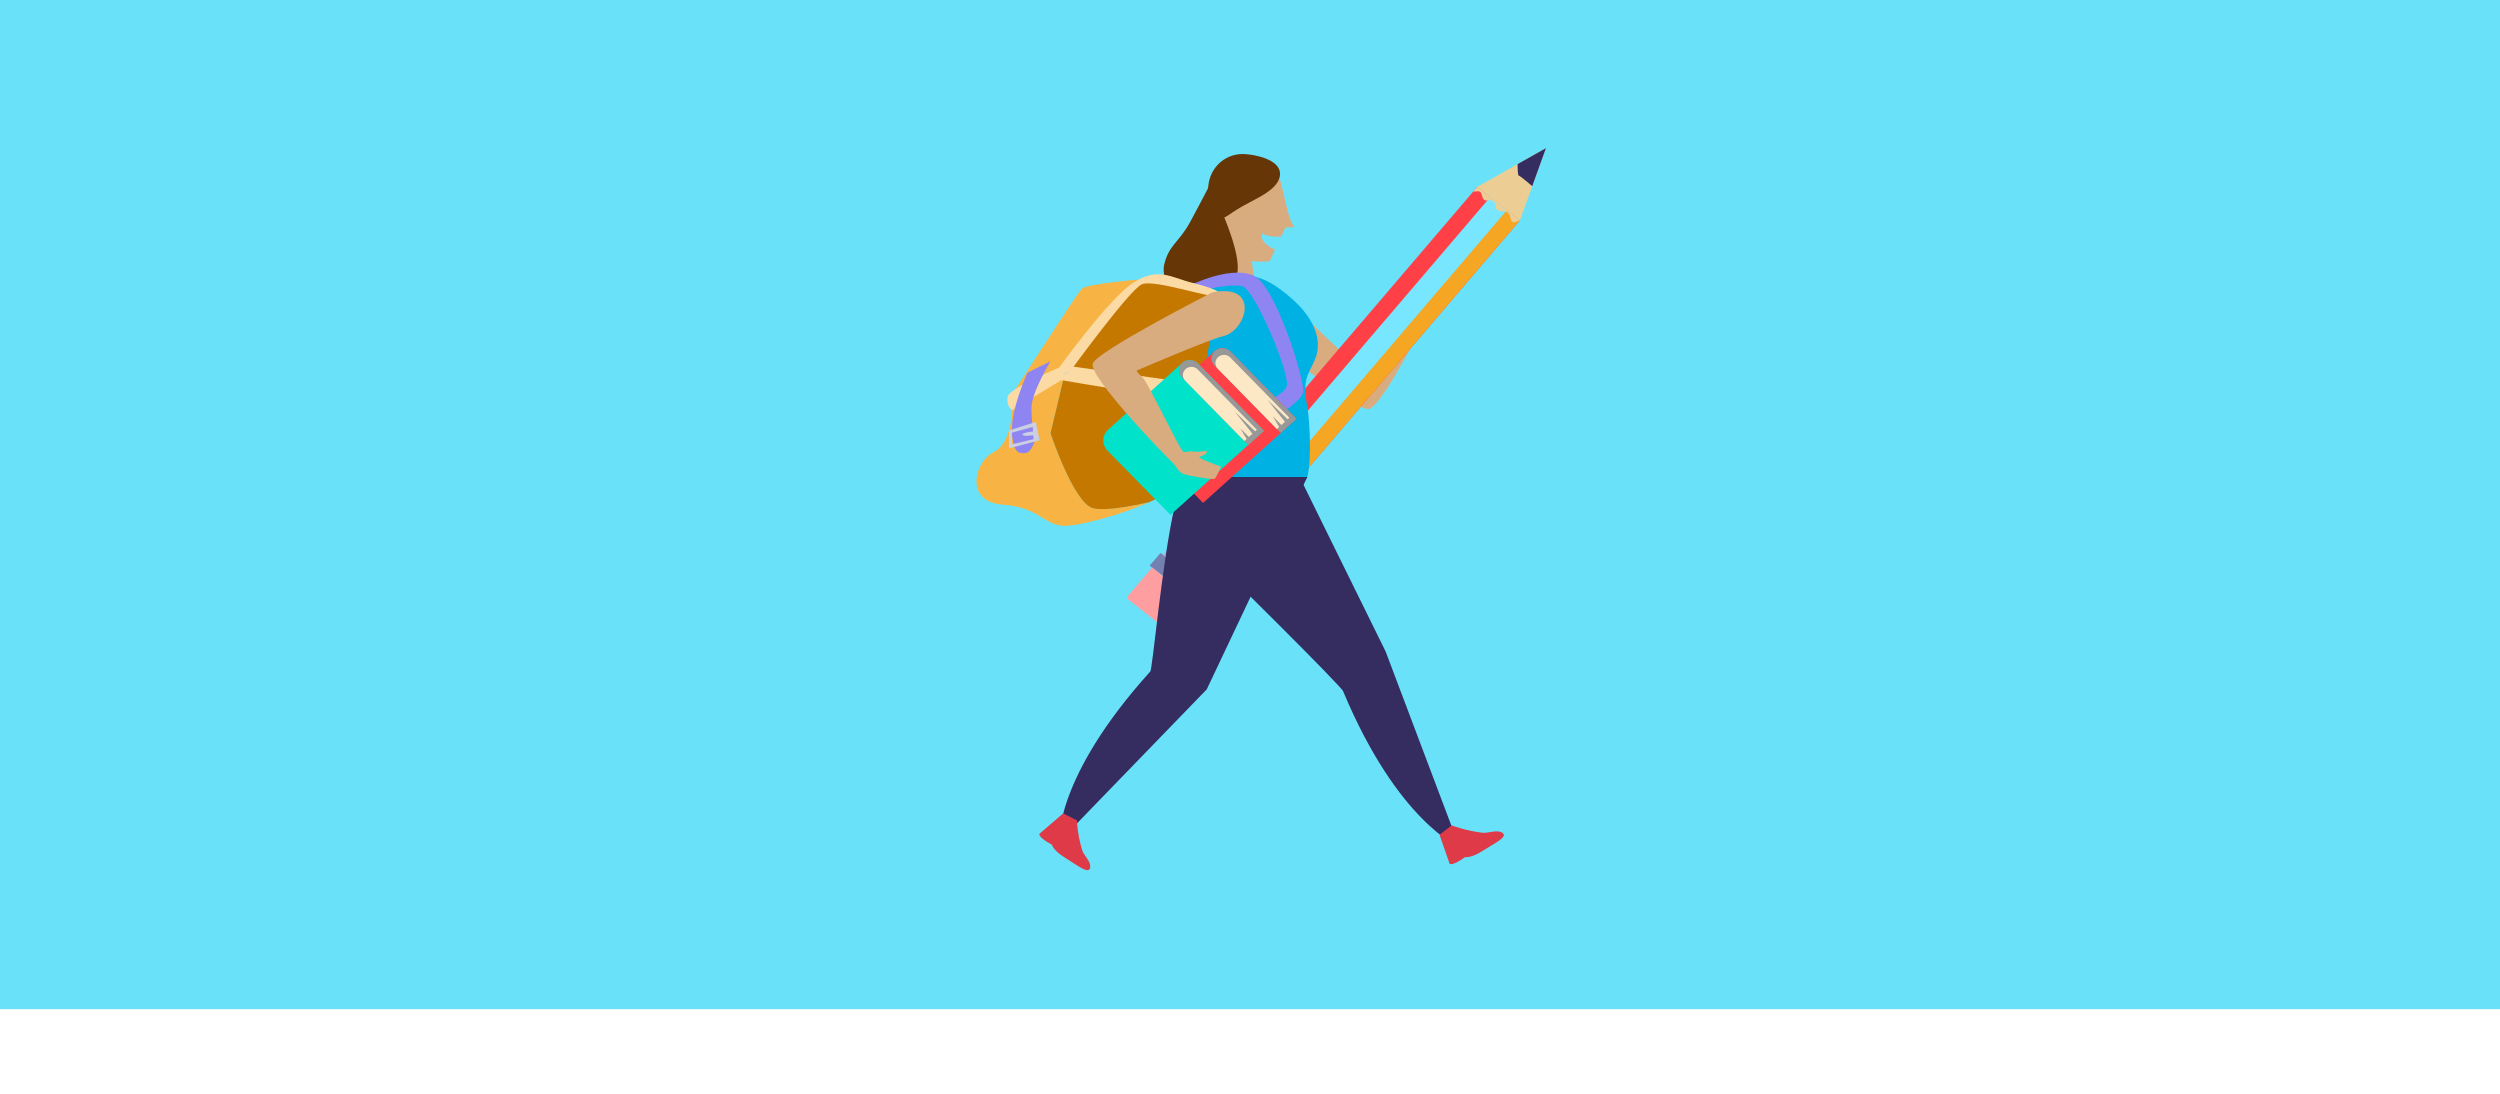
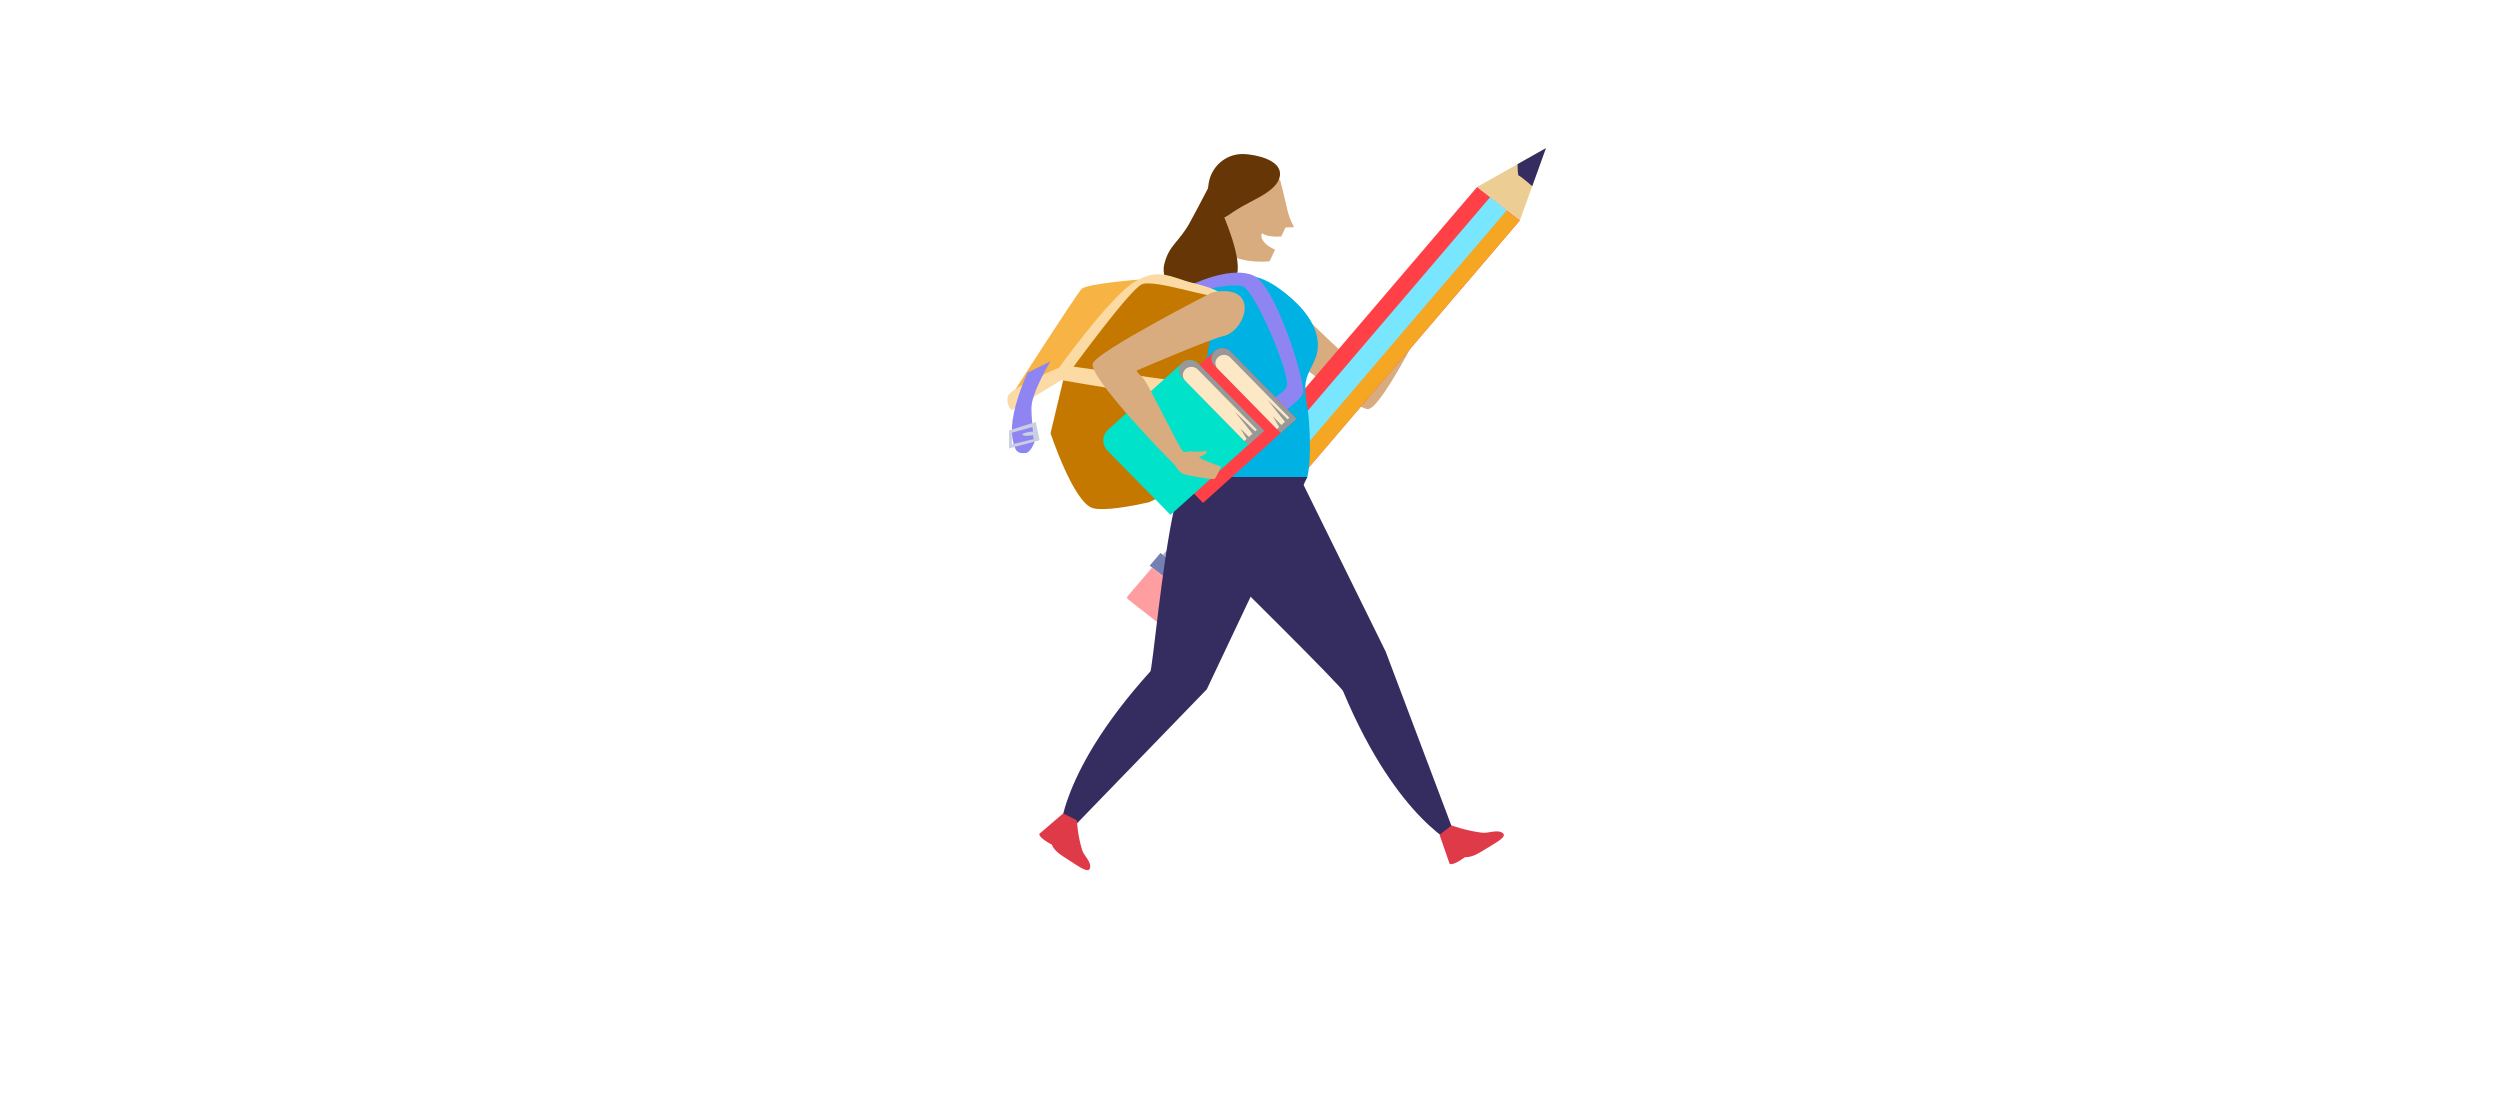
<svg xmlns="http://www.w3.org/2000/svg" viewBox="0 0 1090 476.88">
  <defs>
    <style>      .cls-1 {        fill: #ff4147;      }      .cls-2 {        fill: #de3a47;      }      .cls-3 {        fill: #c57800;      }      .cls-4 {        fill: #7380b1;      }      .cls-5 {        fill: #ff9ea1;      }      .cls-6 {        fill: #8e85f2;      }      .cls-7 {        fill: #a8b0ce;      }      .cls-8 {        fill: #69e2f9;      }      .cls-9 {        fill: #00b2e3;      }      .cls-10 {        isolation: isolate;      }      .cls-11 {        fill: #00e2ca;      }      .cls-12 {        fill: #f7b445;      }      .cls-13 {        fill: #fce8c5;      }      .cls-14 {        fill: #663606;      }      .cls-15 {        fill: #352c60;      }      .cls-16 {        fill: #ecce95;      }      .cls-17 {        fill: #fbdaa3;      }      .cls-18 {        fill: #78e6ff;      }      .cls-19 {        fill: #cacfe1;      }      .cls-20 {        fill: #d8ac7f;      }      .cls-21 {        fill: #f5a623;      }      .cls-22 {        fill: #989898;        mix-blend-mode: multiply;      }    </style>
  </defs>
  <g class="cls-10">
    <g id="Capa_1">
-       <rect class="cls-8" width="1090" height="440" />
      <g>
        <path class="cls-20" d="M546.95,143.73s43.39,34.75,49.51,34.64,27.93-44.59,28.58-46.53,3.38-4.31,3.28-6.62-2.17-12.58-3.2-12.93-6.04-.38-6.04-.38c0,0,.38,10.65-.62,9.91s-1.71-2.43-3.75-1.93c0,0,2.66,4.22,2.77,6.34,0,0,1.47,1.4,1.39,2.84s-23.48,24.95-24.52,27.6-2.01,3.59-2.01,3.59c0,0-25.25-23.18-28.59-27.79-6.04-8.35-28.79-5.98-16.81,11.27Z" />
        <g>
          <polygon class="cls-1" points="644.04 81.5 515.36 232.18 526.17 240.65 533.99 246.77 662.56 96.21 662.67 96.08 644.04 81.5" />
          <polygon class="cls-21" points="654.74 90.09 526.17 240.65 533.99 246.77 662.56 96.21 654.74 90.09" />
          <polygon class="cls-18" points="649.72 85.94 521.04 236.63 528.31 242.32 656.99 91.64 649.72 85.94" />
          <polygon class="cls-16" points="674.03 64.58 661.67 71.55 644.04 81.5 662.67 96.08 668.05 81.16 674.03 64.58" />
-           <path class="cls-16" d="M662.67,96.08s-2.56,1.22-3.37.59c-.8-.63-.55-2.91-1.94-4-1.39-1.09-3.07-.18-4.48-1.03-1.42-.85.04-2.36-1.77-3.78-1.81-1.42-2.9.16-4.02-.73-1.12-.89-.72-2.72-1.78-3.46-1.06-.75-2.26.15-2.93-.22l1.66-1.94,18.63,14.59Z" />
          <path class="cls-15" d="M674.03,64.58l-12.36,6.97c0,2.27.1,4.96.51,5.02.71.09,5.87,4.6,5.87,4.6l5.98-16.58Z" />
          <polygon class="cls-4" points="517.44 227.66 512.72 233.19 533.86 249.74 538.58 244.21 517.44 227.66" />
          <polygon class="cls-4" points="505.98 241.09 501.25 246.62 522.39 263.17 527.12 257.64 505.98 241.09" />
          <polygon class="cls-7" points="513.78 234.03 507.04 241.92 525.67 256.51 532.41 248.61 513.78 234.03" />
          <path class="cls-5" d="M502.31,247.46l-10.69,12.51c-.34.39-.27.97.14,1.29l17.73,13.88c.41.32,1.01.26,1.35-.13l10.69-12.51-19.22-15.04Z" />
        </g>
        <path class="cls-15" d="M566.29,207.25l37.87,76.86,32.18,85.25s-26.79-10.8-50.69-67.85c.65-.92-53.61-54.46-53.61-54.46l34.25-39.82Z" />
-         <polygon class="cls-20" points="533.33 106.22 529.71 126.04 547.43 125.47 544.69 106.29 533.33 106.22" />
        <path class="cls-20" d="M533.36,76.96c6.15-.77,20.97-4.26,24.87,1.88,0,0,1.99,7.82,3,12.39,1.02,4.56,3,7.82,3,7.82l-3.76.12-1.85,3.94c-2.37.15-6.24.13-8.2-1.33-1.04.38-.85,4.3,5.51,7.06l-2.38,5.08s-10.79,1.39-19.02-3.54c-8.24-4.93-7.32-32.64-1.17-33.42Z" />
        <path class="cls-9" d="M542.95,120.77c-28.18-2-20.91,33.18-18.23,49.57,1.29,7.88-5.88,46.83,1.7,49.94,4.84,1.99,12.61,1.73,17.9,1.31,4.19-.33,24.62-9.45,25.67-13.62,2.04-8.09.93-25.53,0-30.59-.72-3.89-1.43-8.67-.29-12.5,1.21-4.08,3.93-7.32,4.67-11.62,1.53-8.87-4.55-17.31-11.24-23.15-6.28-5.49-15.25-12.04-24.33-9.22" />
        <path class="cls-14" d="M528.44,95.59c.09.07.19.12.29.15,3.08.82,6.28-1.52,8.62-3.11,2.79-1.9,5.52-3.37,8.53-4.95,4.42-2.32,12.42-6.31,12.22-12.07-.21-6.14-10.86-8.23-15.65-8.44-6.18-.26-11.55,3.18-14.13,8.48-1.65,3.38-1.81,7.15-1.53,10.82.14,1.78.24,8.01,1.65,9.12Z" />
        <path class="cls-14" d="M529.92,75.84s-6.15,12-11.05,21.01c-4.91,9.01-9.27,9.87-11.31,18.62-2.04,8.75,11.49,31.54,15.95,17.42,4.47-14.12,11.33-5.36,15.27-11.99,3.94-6.64-6.24-29.04-6.24-29.04l-2.62-16.02Z" />
        <path class="cls-15" d="M569.98,207.97l-43.83,92.58-64.37,66.47s-2.26-27.75,39.73-74.24c.87.1,5.12-47.82,10.57-71.68,1.81-7.93,9.78-13.13,9.78-13.13h48.12Z" />
        <path class="cls-2" d="M469.53,357.65s.21,6.19,2.25,12.88c.82,2.69,4.15,5.15,3.47,7.96s-6.12-1.61-10.84-4.5c-2.73-1.67-5.08-3.65-5.75-5.67-6.59-3.61-5.43-4.82-5.43-4.82l10.3-8.85,6,3.01Z" />
        <path class="cls-2" d="M632.93,359.88s6.01,2.29,13.23,3.18c2.91.36,6.59-1.58,9,.14s-3.99,4.73-8.64,7.71c-2.69,1.73-5.53,3-7.73,2.78-6.09,4.34-6.79,2.84-6.79,2.84l-4.36-12.58,5.28-4.07Z" />
        <path class="cls-6" d="M521.87,123.12s15.71-7.17,24.81-2.9,21.02,41.53,21.57,50.06-49.57,30.98-49.57,30.98v-11.51s41.94-14.87,42.48-21.86c.55-6.99-14.36-42.05-19.63-43.14s-14.84,1.3-14.84,1.3l-10.81-1.3,5.99-1.62Z" />
        <g>
-           <path class="cls-12" d="M500.87,219c-13.08,5.87-29.29,9.82-35.35,10.24-10.09.7-11.54-8.01-28.36-9.22-16.81-1.21-12.27-18.79-4.09-22.79,8.18-4.01,8.18-18.45,8.18-18.45l22.84-15.32-6.07,25.41s10.12,30.63,18.58,32.71c5,1.24,16.06-.75,24.27-2.58Z" />
          <path class="cls-3" d="M524.23,169.06s-.21,23.33-5.32,36.17c-2.04,5.13-9.35,9.88-18.03,13.78h0c-8.21,1.83-19.27,3.82-24.27,2.58-8.46-2.09-18.58-32.71-18.58-32.71l6.07-25.41,2.13-1.43,1.17-.27,56.84,7.29Z" />
          <polygon class="cls-12" points="467.39 161.77 466.22 162.04 466.75 161.68 467.39 161.77" />
          <path class="cls-12" d="M441.53,171.6s27.81-43.46,30.12-45.68c2.32-2.22,24.72-4.01,24.72-4.01l-26.09,33.24-7.22,8.87-17.99,6-3.54,1.57Z" />
          <path class="cls-3" d="M531.09,129.05l-7.09,38.57-58.47-6.99s23.7-35.99,32.99-39.02,34.88,5.92,32.58,7.44Z" />
          <path class="cls-17" d="M523.99,167.63s5.88,3.34.96,5.81c-4.91,2.47-62.16-7.71-62.16-7.71l-21.54,13.05s-2.59-1.57-1.91-5.74,24.81-13.7,24.81-13.7l59.84,8.29Z" />
          <path class="cls-17" d="M466.75,161.68s25.76-35.37,31.08-37.72c5.32-2.35,30.12,6.26,33.26,5.09,3.14-1.17-2.04-3.5-11.18-5.73-9.13-2.23-14.99-7.16-25.9,0s-33.26,38.36-33.26,38.36c0,0,4.67,1.81,6,0Z" />
          <path class="cls-6" d="M458.02,157.51s-8.31,13.7-8.31,20.36,1.36,14.75,1.36,14.75c0,0-1.64,4.96-4.23,4.96s-4.26.1-5.32-6,.27-14.71,6.41-29.08l10.09-4.98Z" />
          <path class="cls-19" d="M451.62,184l-11.69,3.65v7.83l13.33-3.52-1.64-7.96ZM441.2,193.7v-5.04l9.24-2.57v2.02s-5.28.55-4.62,1.46c.66.91,4.62.17,4.62.17l.23,1.74-9.46,2.22Z" />
-           <polygon class="cls-19" points="464.33 162.48 466.22 162.04 464.09 163.46 464.33 162.48" />
        </g>
        <g>
          <g>
            <path class="cls-1" d="M565.26,182.61l-40.73,36.65-27.53-28.05c-2.54-2.58-2.4-6.65.3-9.08l32.33-29.09c1.94-1.75,4.99-1.66,6.81.2l28.82,29.37Z" />
            <path class="cls-22" d="M565.26,182.61l-6.85,6.16-28.98-29.53c-1.73-1.77-1.64-4.54.2-6.2h0c1.94-1.74,4.99-1.65,6.81.2l28.82,29.37Z" />
            <path class="cls-13" d="M561.43,182.83l-8.83-8.53,7.64,9.6-1.56,1.41-3.73-3.8,2.77,4.67-.98.89-25.81-26.3c-1.42-1.44-1.35-3.71.16-5.07.75-.68,1.72-1,2.68-.97.96.03,1.91.41,2.61,1.13l25.81,26.3-.76.68Z" />
          </g>
          <g>
            <path class="cls-11" d="M551.08,187.83l-40.73,36.65-27.53-28.05c-2.54-2.58-2.4-6.65.3-9.08l32.33-29.09c1.94-1.75,4.99-1.66,6.81.2l28.82,29.37Z" />
            <path class="cls-22" d="M551.08,187.83l-6.85,6.16-28.98-29.53c-1.73-1.77-1.64-4.54.2-6.2h0c1.94-1.74,4.99-1.65,6.81.2l28.82,29.37Z" />
            <path class="cls-13" d="M547.25,188.05l-8.83-8.53,7.64,9.6-1.56,1.41-3.73-3.8,2.77,4.67-.98.89-25.81-26.3c-1.42-1.44-1.35-3.71.16-5.07.75-.68,1.72-1,2.68-.97.96.03,1.91.41,2.61,1.13l25.81,26.3-.76.68Z" />
          </g>
        </g>
        <path class="cls-20" d="M528.55,127.47s-49.91,25.49-52.09,30.98,32.71,41.5,34.35,42.81,2.91,4.61,5.18,5.39,12.99,2.78,13.72,2,2.64-5.22,2.64-5.22c0,0-10.45-3.65-9.36-4.26s3-.61,3.27-2.61c0,0-5.09.78-7.18.09,0,0-1.91.78-3.27.17s-15.36-30.19-17.54-32.11-2.73-3.13-2.73-3.13c0,0,31.9-13.73,37.62-14.97,10.35-2.24,16.58-23.32-4.62-19.14Z" />
      </g>
    </g>
  </g>
</svg>